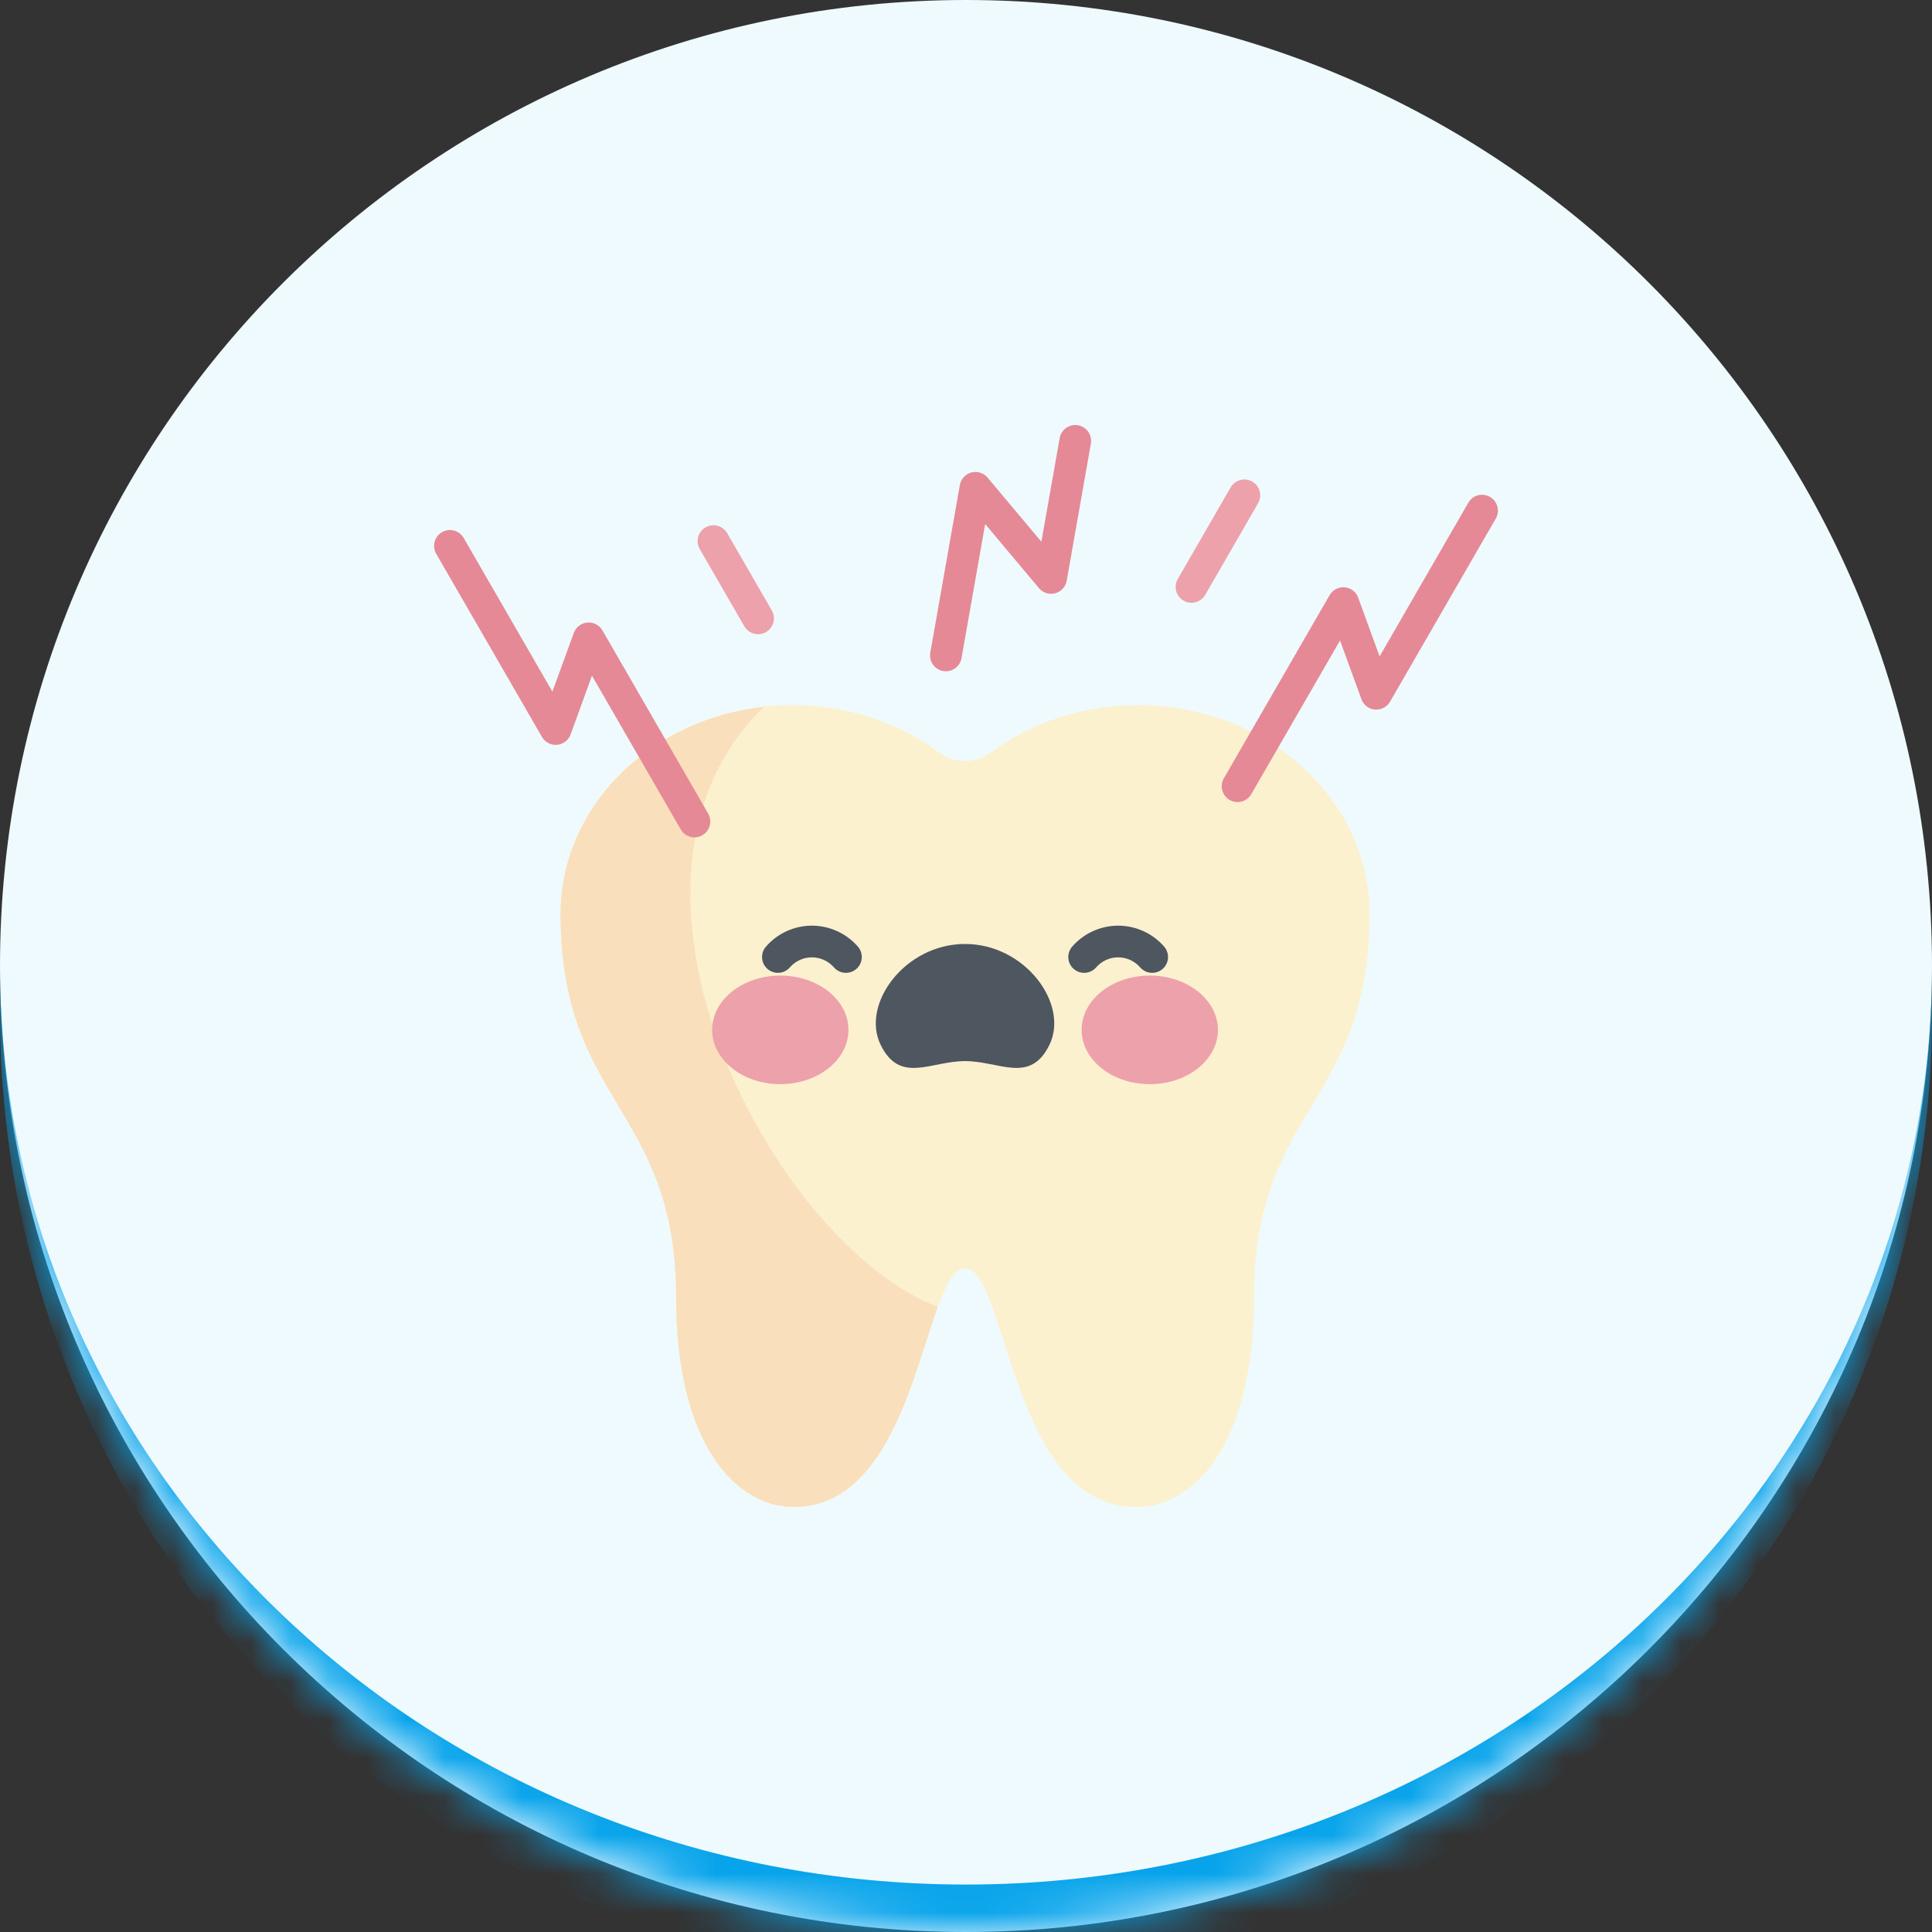
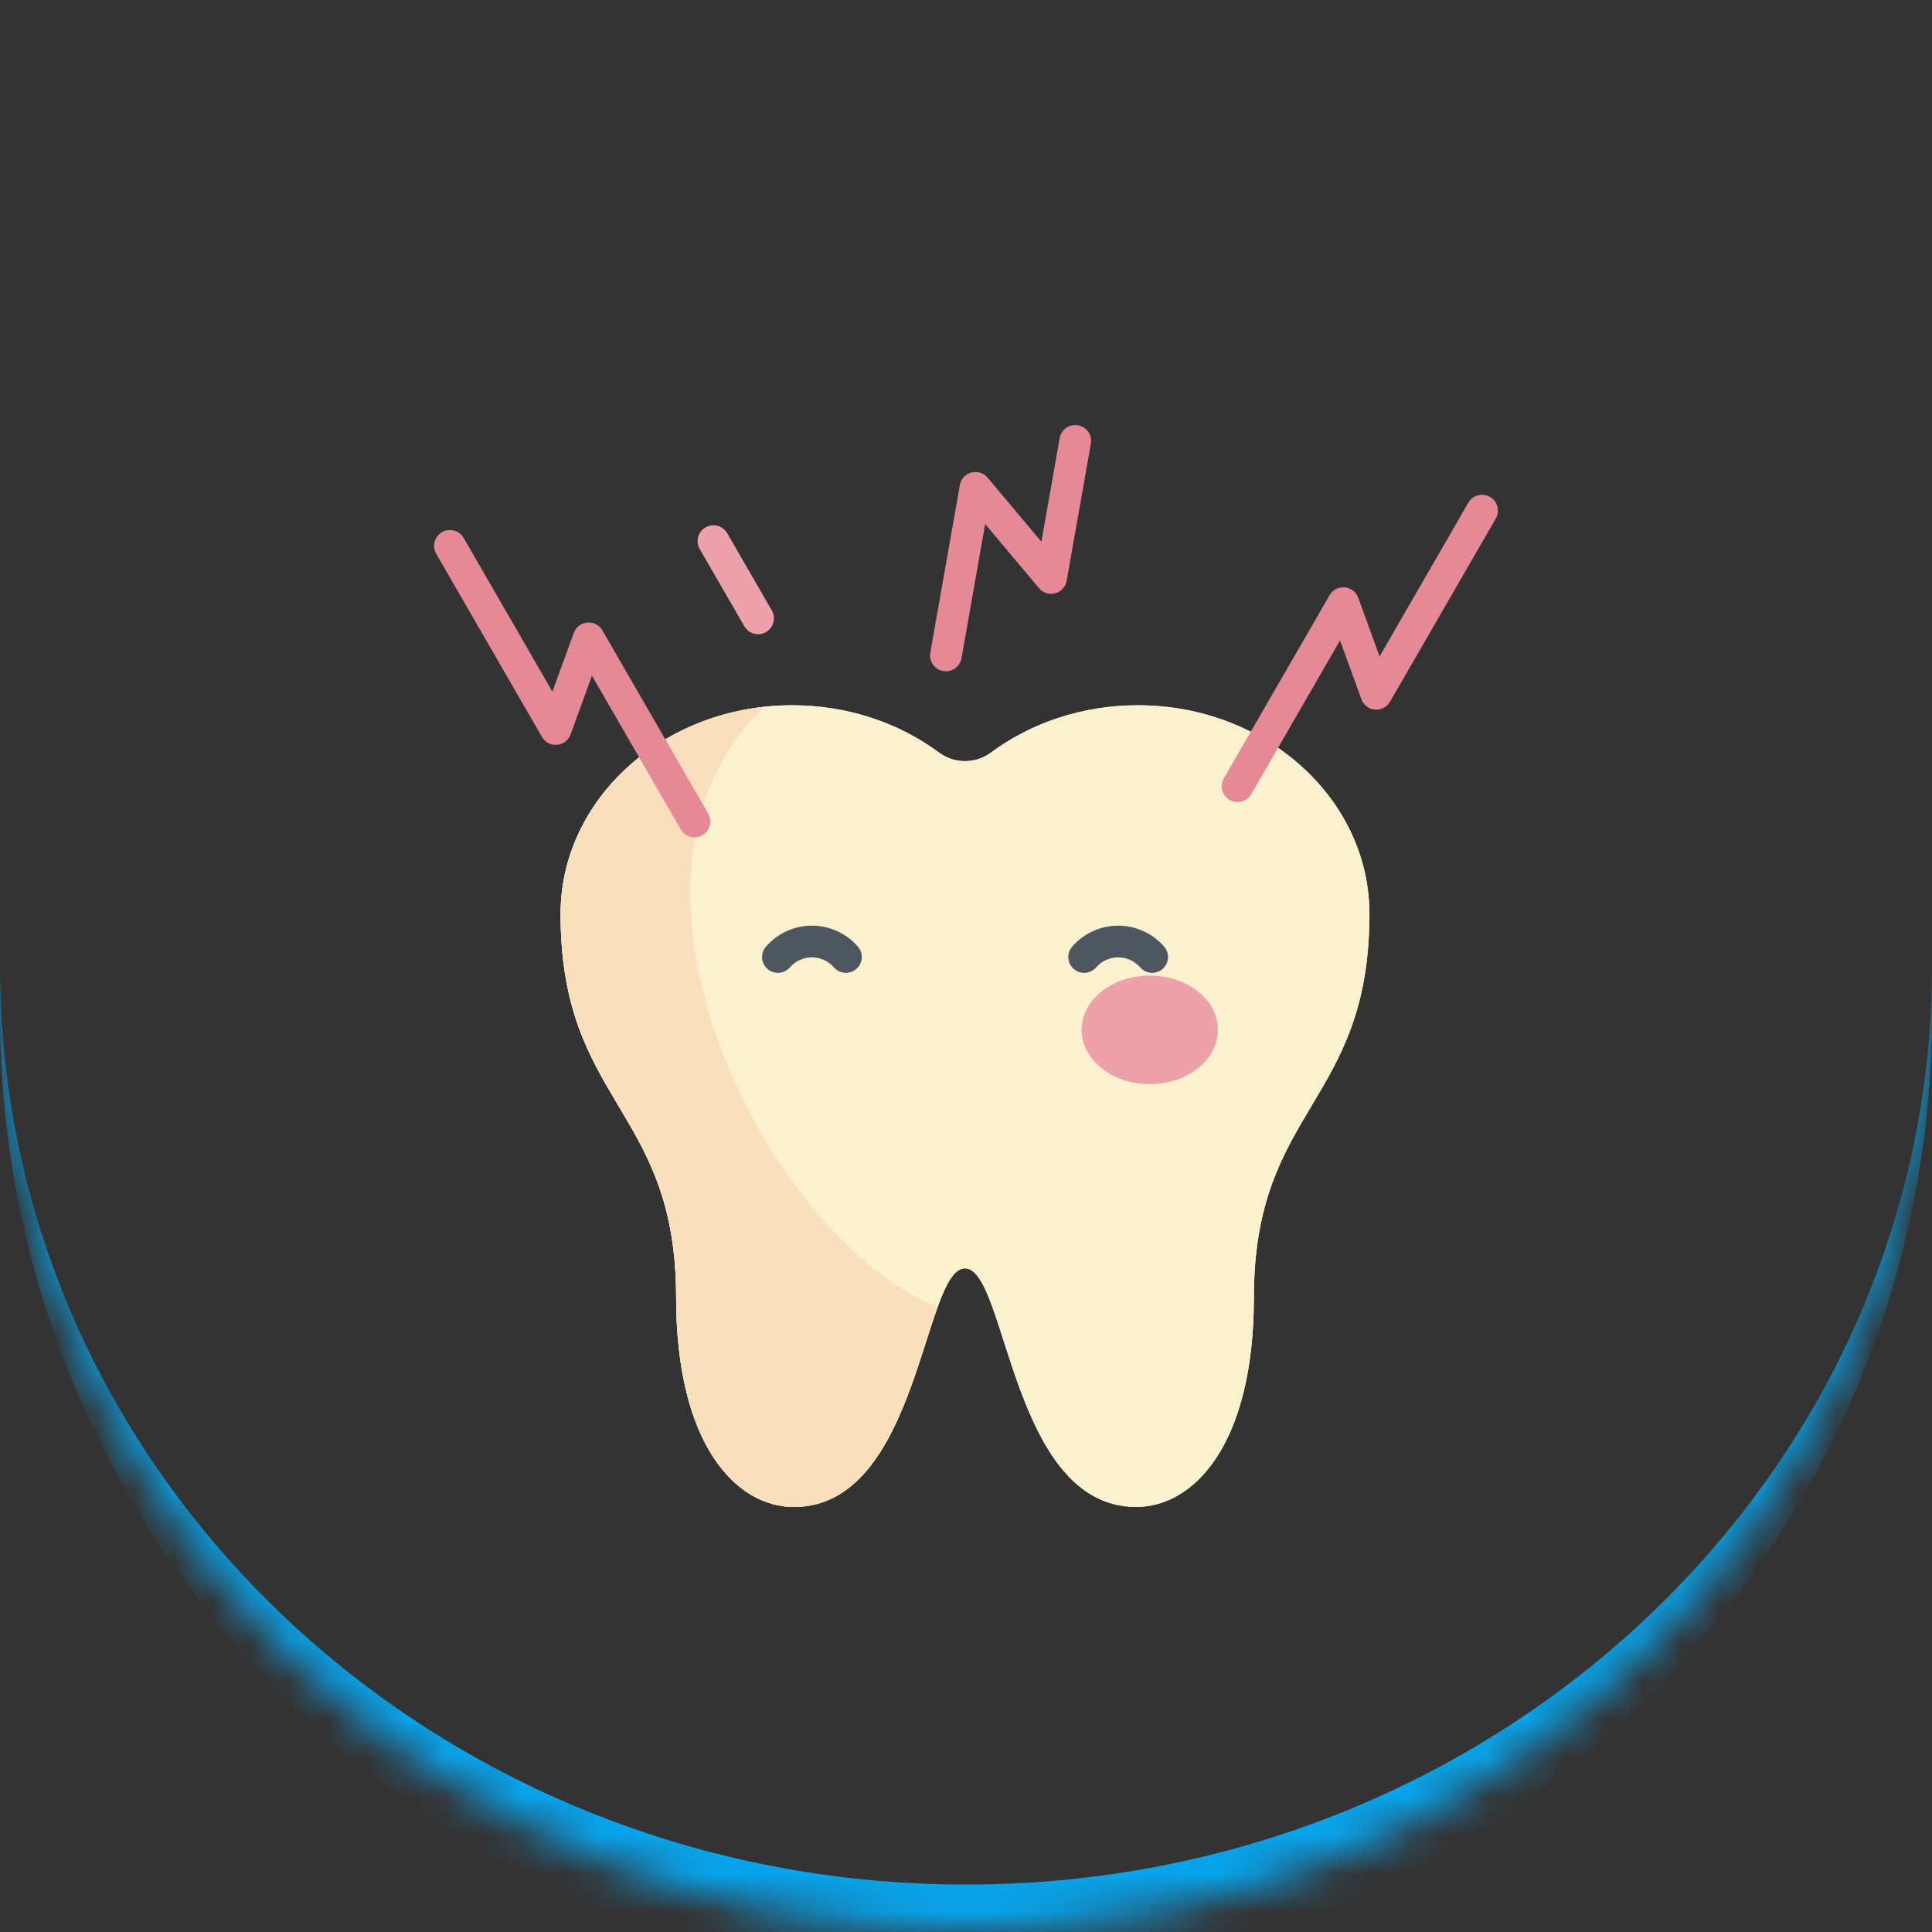
<svg xmlns="http://www.w3.org/2000/svg" width="50" height="50" viewBox="0 0 50 50" fill="none">
  <rect x="0" y="0" width="50" height="50" fill="#333333" stroke="none" />
  <mask id="path-1-inside-1_362_770" fill="white">
    <path d="M0 25C0 11.193 11.193 0 25 0C38.807 0 50 11.193 50 25C50 38.807 38.807 50 25 50C11.193 50 0 38.807 0 25Z" />
  </mask>
-   <path d="M0 25C0 11.193 11.193 0 25 0C38.807 0 50 11.193 50 25C50 38.807 38.807 50 25 50C11.193 50 0 38.807 0 25Z" fill="#EFFAFF" />
  <path d="M0 0H50H0ZM50 26.228C50 40.035 38.807 51.228 25 51.228C11.193 51.228 0 40.035 0 26.228V25C0 38.129 11.193 48.772 25 48.772C38.807 48.772 50 38.129 50 25V26.228ZM0 50V0V50ZM50 0V50V0Z" fill="#08A4EB" mask="url(#path-1-inside-1_362_770)" />
  <g clip-path="url(#clip0_362_770)">
    <path d="M24.974 32.825C26.061 32.825 26.164 39 29.406 39C30.877 39 32.451 37.416 32.451 33.568C32.451 28.675 35.441 28.558 35.441 23.656C35.441 20.671 32.757 18.252 29.446 18.252C28.002 18.252 26.677 18.712 25.642 19.479C25.247 19.771 24.702 19.771 24.306 19.479C23.272 18.712 21.947 18.252 20.503 18.252C17.192 18.252 14.508 20.671 14.508 23.656C14.508 28.558 17.498 28.675 17.498 33.568C17.498 37.416 19.072 39 20.543 39C23.785 39 23.888 32.825 24.974 32.825Z" fill="#FBF1CF" />
    <path d="M24.974 32.825C26.061 32.825 26.164 39 29.406 39C30.877 39 32.451 37.416 32.451 33.568C32.451 28.675 35.441 28.558 35.441 23.656C35.441 20.671 32.757 18.252 29.446 18.252C28.002 18.252 26.677 18.712 25.642 19.479C25.247 19.771 24.702 19.771 24.306 19.479C23.272 18.712 21.947 18.252 20.503 18.252C17.192 18.252 14.508 20.671 14.508 23.656C14.508 28.558 17.498 28.675 17.498 33.568C17.498 37.416 19.072 39 20.543 39C23.785 39 23.888 32.825 24.974 32.825Z" fill="#FBF1CF" />
    <path d="M19.774 18.292C16.807 18.616 14.508 20.894 14.508 23.656C14.508 28.559 17.498 28.676 17.498 33.569C17.498 37.416 19.073 39 20.543 39C22.96 39 23.632 35.567 24.268 33.82C19.994 32.187 15.082 22.823 19.774 18.292Z" fill="#F9DFBC" />
-     <path d="M24.975 27.461C25.868 27.461 26.662 28.067 27.162 27.034C27.669 25.985 26.534 24.43 24.975 24.43C23.417 24.43 22.281 25.985 22.788 27.034C23.288 28.067 24.083 27.461 24.975 27.461Z" fill="#4E5660" />
    <path d="M21.893 25.177C21.778 25.177 21.665 25.13 21.583 25.037C21.439 24.871 21.231 24.776 21.012 24.776C20.794 24.776 20.585 24.871 20.441 25.037C20.292 25.207 20.033 25.225 19.862 25.076C19.692 24.928 19.674 24.669 19.823 24.498C20.123 24.154 20.556 23.956 21.012 23.956C21.468 23.956 21.902 24.154 22.202 24.498C22.351 24.669 22.333 24.928 22.162 25.076C22.084 25.144 21.988 25.177 21.893 25.177Z" fill="#4E5660" />
    <path d="M29.819 25.177C29.704 25.177 29.59 25.13 29.509 25.037C29.365 24.871 29.157 24.776 28.938 24.776C28.719 24.776 28.511 24.871 28.367 25.037C28.218 25.207 27.959 25.225 27.788 25.076C27.617 24.928 27.6 24.669 27.748 24.498C28.049 24.154 28.482 23.956 28.938 23.956C29.394 23.956 29.828 24.154 30.128 24.498C30.276 24.669 30.259 24.928 30.088 25.076C30.01 25.144 29.914 25.177 29.819 25.177Z" fill="#4E5660" />
-     <path d="M20.194 28.058C21.169 28.058 21.958 27.429 21.958 26.653C21.958 25.877 21.169 25.248 20.194 25.248C19.22 25.248 18.43 25.877 18.43 26.653C18.43 27.429 19.22 28.058 20.194 28.058Z" fill="#EDA1AB" />
    <path d="M29.756 28.058C30.73 28.058 31.52 27.429 31.52 26.653C31.52 25.877 30.73 25.248 29.756 25.248C28.782 25.248 27.992 25.877 27.992 26.653C27.992 27.429 28.782 28.058 29.756 28.058Z" fill="#EDA1AB" />
    <path d="M32.028 20.758C31.958 20.758 31.888 20.741 31.823 20.703C31.627 20.59 31.56 20.339 31.673 20.143L34.41 15.403C34.489 15.265 34.642 15.186 34.8 15.2C34.959 15.213 35.096 15.318 35.15 15.468L35.704 16.988L38 13.01C38.114 12.814 38.364 12.746 38.561 12.86C38.757 12.973 38.824 13.224 38.711 13.42L35.974 18.16C35.895 18.298 35.741 18.377 35.583 18.364C35.424 18.35 35.288 18.245 35.233 18.095L34.68 16.575L32.383 20.553C32.307 20.685 32.169 20.758 32.028 20.758Z" fill="#E58996" />
    <path d="M17.972 21.671C17.831 21.671 17.693 21.597 17.617 21.465L15.32 17.487L14.767 19.008C14.712 19.157 14.576 19.262 14.417 19.276C14.258 19.29 14.106 19.21 14.026 19.072L11.289 14.332C11.176 14.136 11.243 13.885 11.439 13.772C11.635 13.659 11.886 13.726 12 13.922L14.296 17.9L14.85 16.38C14.904 16.23 15.041 16.125 15.2 16.112C15.358 16.098 15.511 16.177 15.591 16.315L18.327 21.055C18.441 21.251 18.373 21.502 18.177 21.616C18.113 21.653 18.042 21.671 17.972 21.671Z" fill="#E58996" />
    <path d="M19.619 16.414C19.477 16.414 19.34 16.34 19.264 16.209L18.109 14.209C17.996 14.013 18.063 13.762 18.259 13.649C18.455 13.536 18.706 13.603 18.82 13.799L19.974 15.798C20.087 15.995 20.02 16.245 19.824 16.359C19.759 16.396 19.689 16.414 19.619 16.414Z" fill="#EDA1AB" />
    <path d="M24.48 17.372C24.456 17.372 24.433 17.37 24.408 17.366C24.185 17.327 24.036 17.114 24.076 16.891L24.841 12.553C24.868 12.396 24.984 12.27 25.138 12.228C25.292 12.187 25.456 12.239 25.559 12.361L26.951 14.02L27.424 11.339C27.463 11.116 27.676 10.967 27.899 11.006C28.122 11.046 28.271 11.258 28.232 11.481L27.606 15.029C27.579 15.186 27.462 15.313 27.309 15.354C27.155 15.395 26.991 15.344 26.888 15.221L25.496 13.562L24.884 17.034C24.849 17.232 24.675 17.372 24.48 17.372Z" fill="#E58996" />
-     <path d="M30.835 15.6C30.766 15.6 30.695 15.582 30.631 15.545C30.435 15.431 30.367 15.181 30.481 14.984L31.849 12.614C31.962 12.418 32.213 12.351 32.409 12.464C32.605 12.578 32.673 12.828 32.559 13.024L31.191 15.395C31.115 15.526 30.977 15.6 30.835 15.6Z" fill="#EDA1AB" />
  </g>
  <defs>
    <clipPath id="clip0_362_770">
      <rect width="28" height="28" fill="white" transform="translate(11 11)" />
    </clipPath>
  </defs>
</svg>